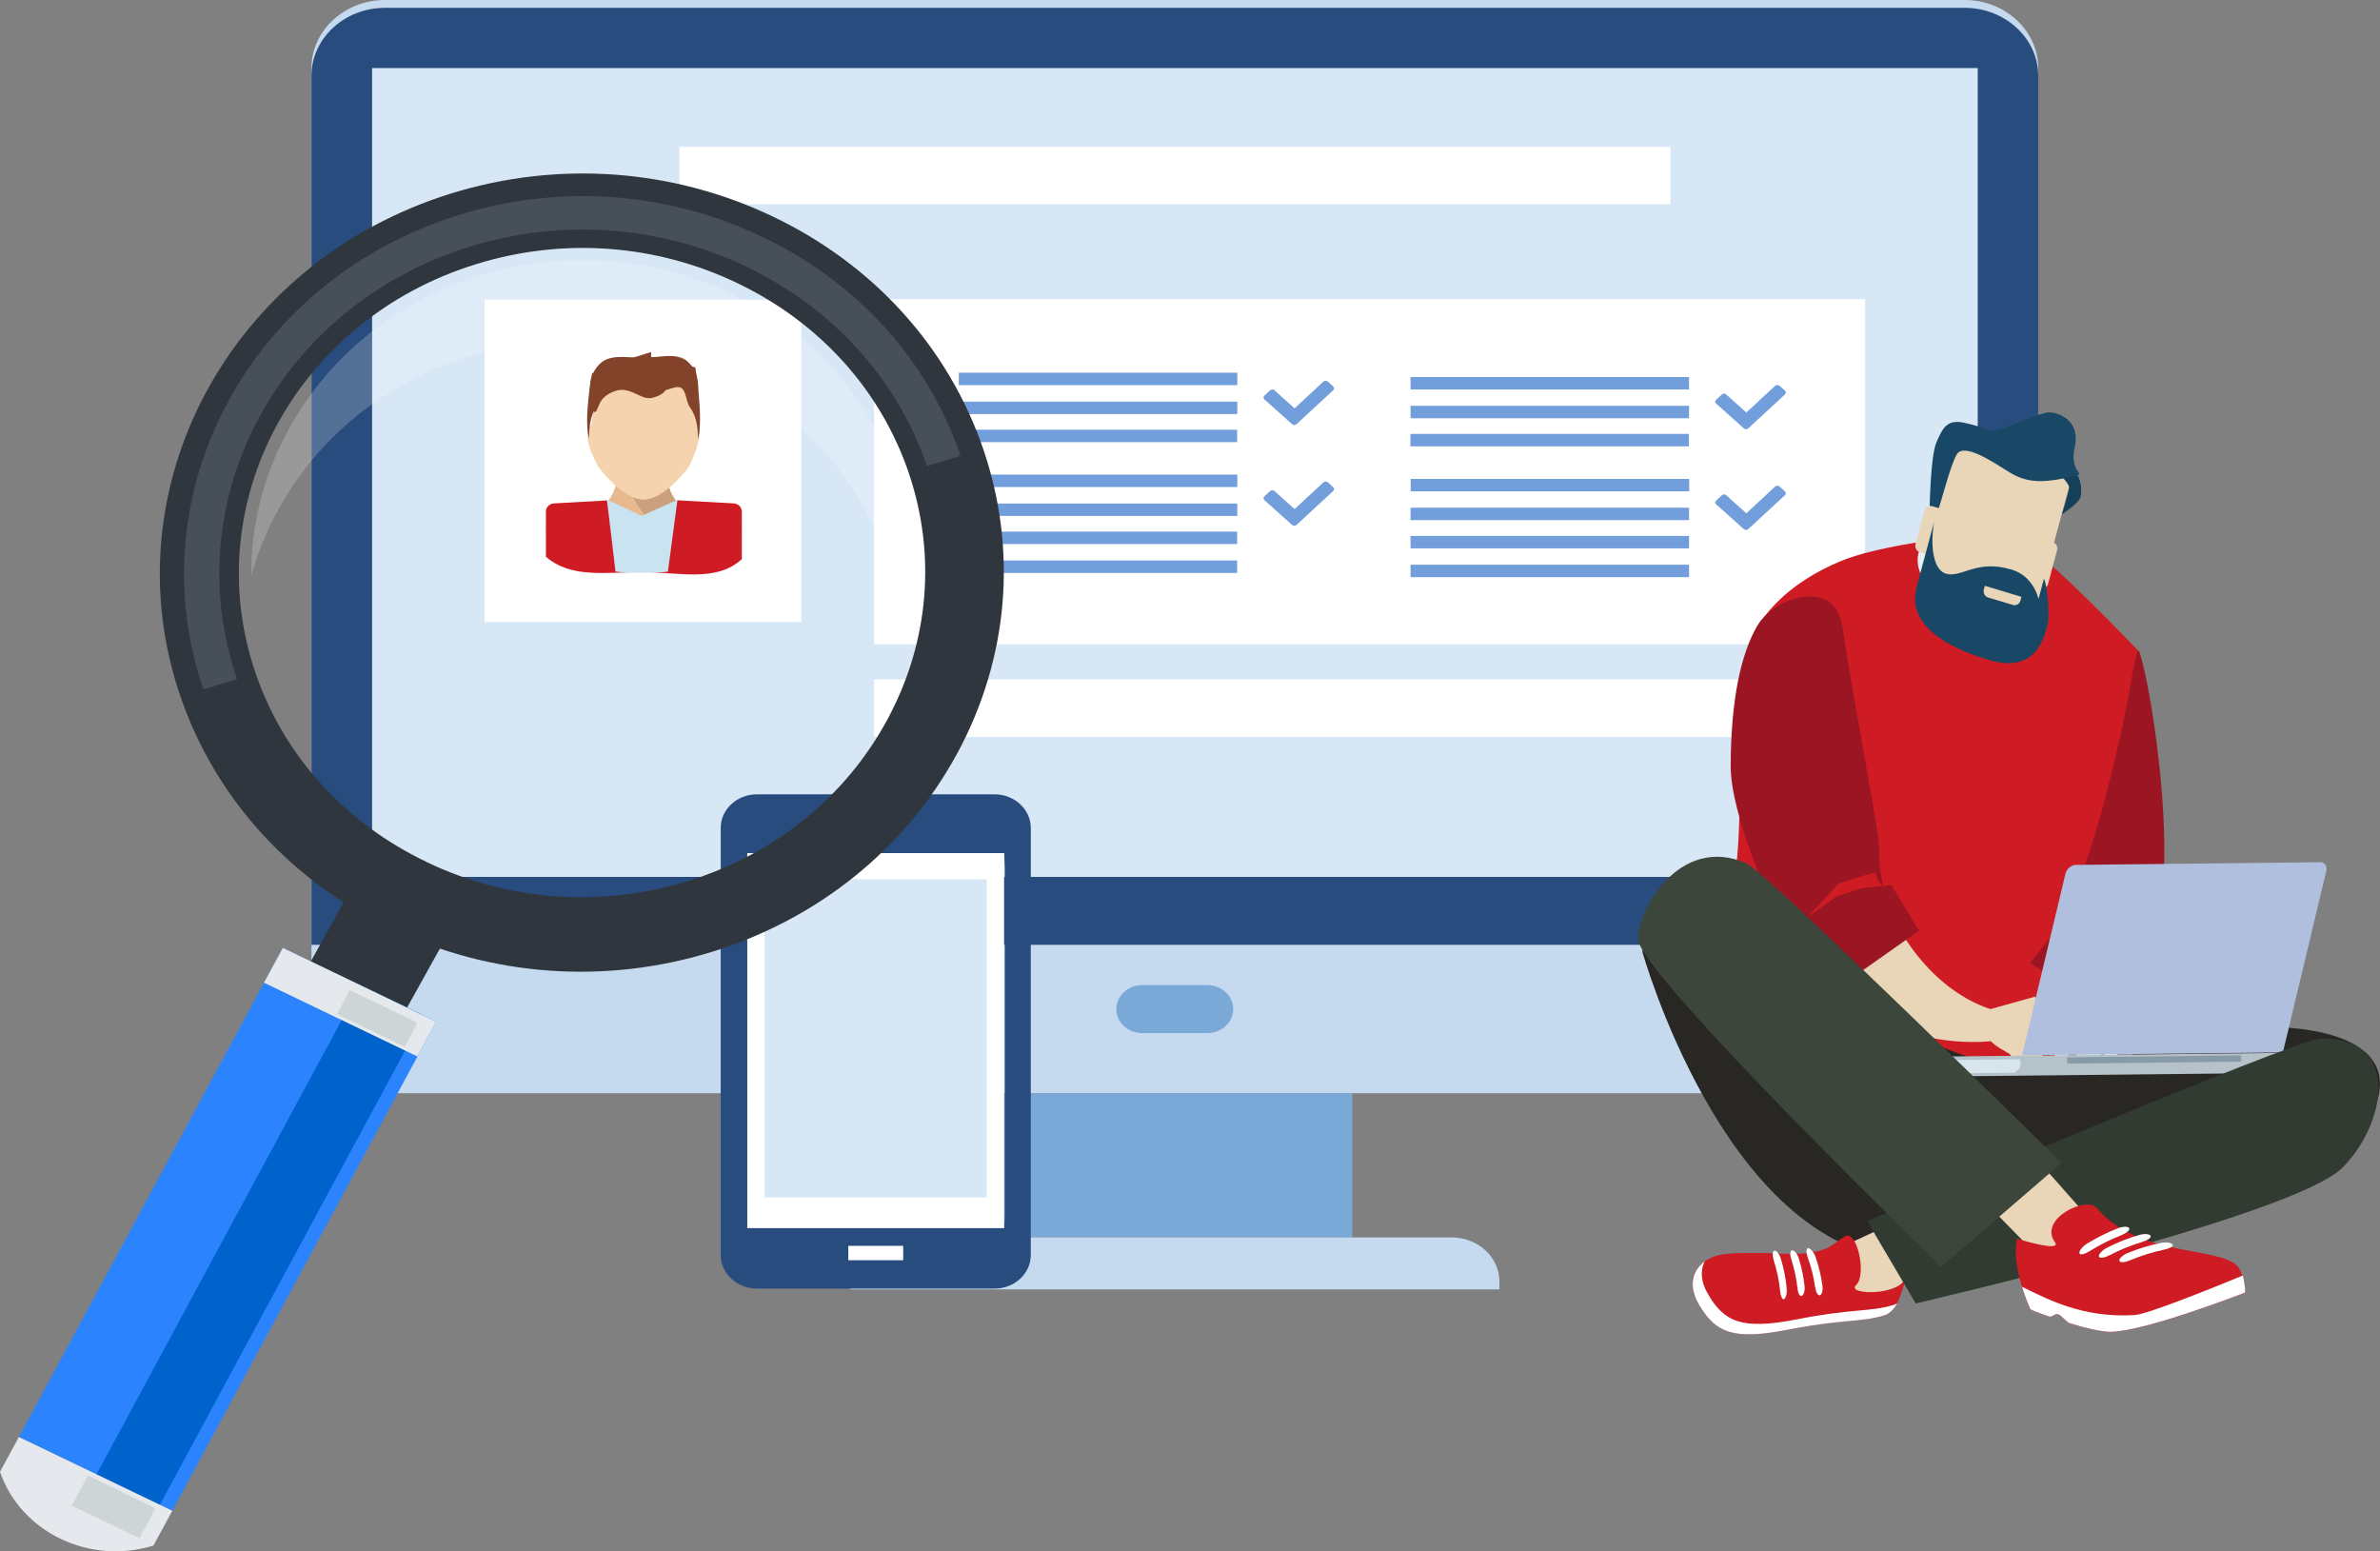
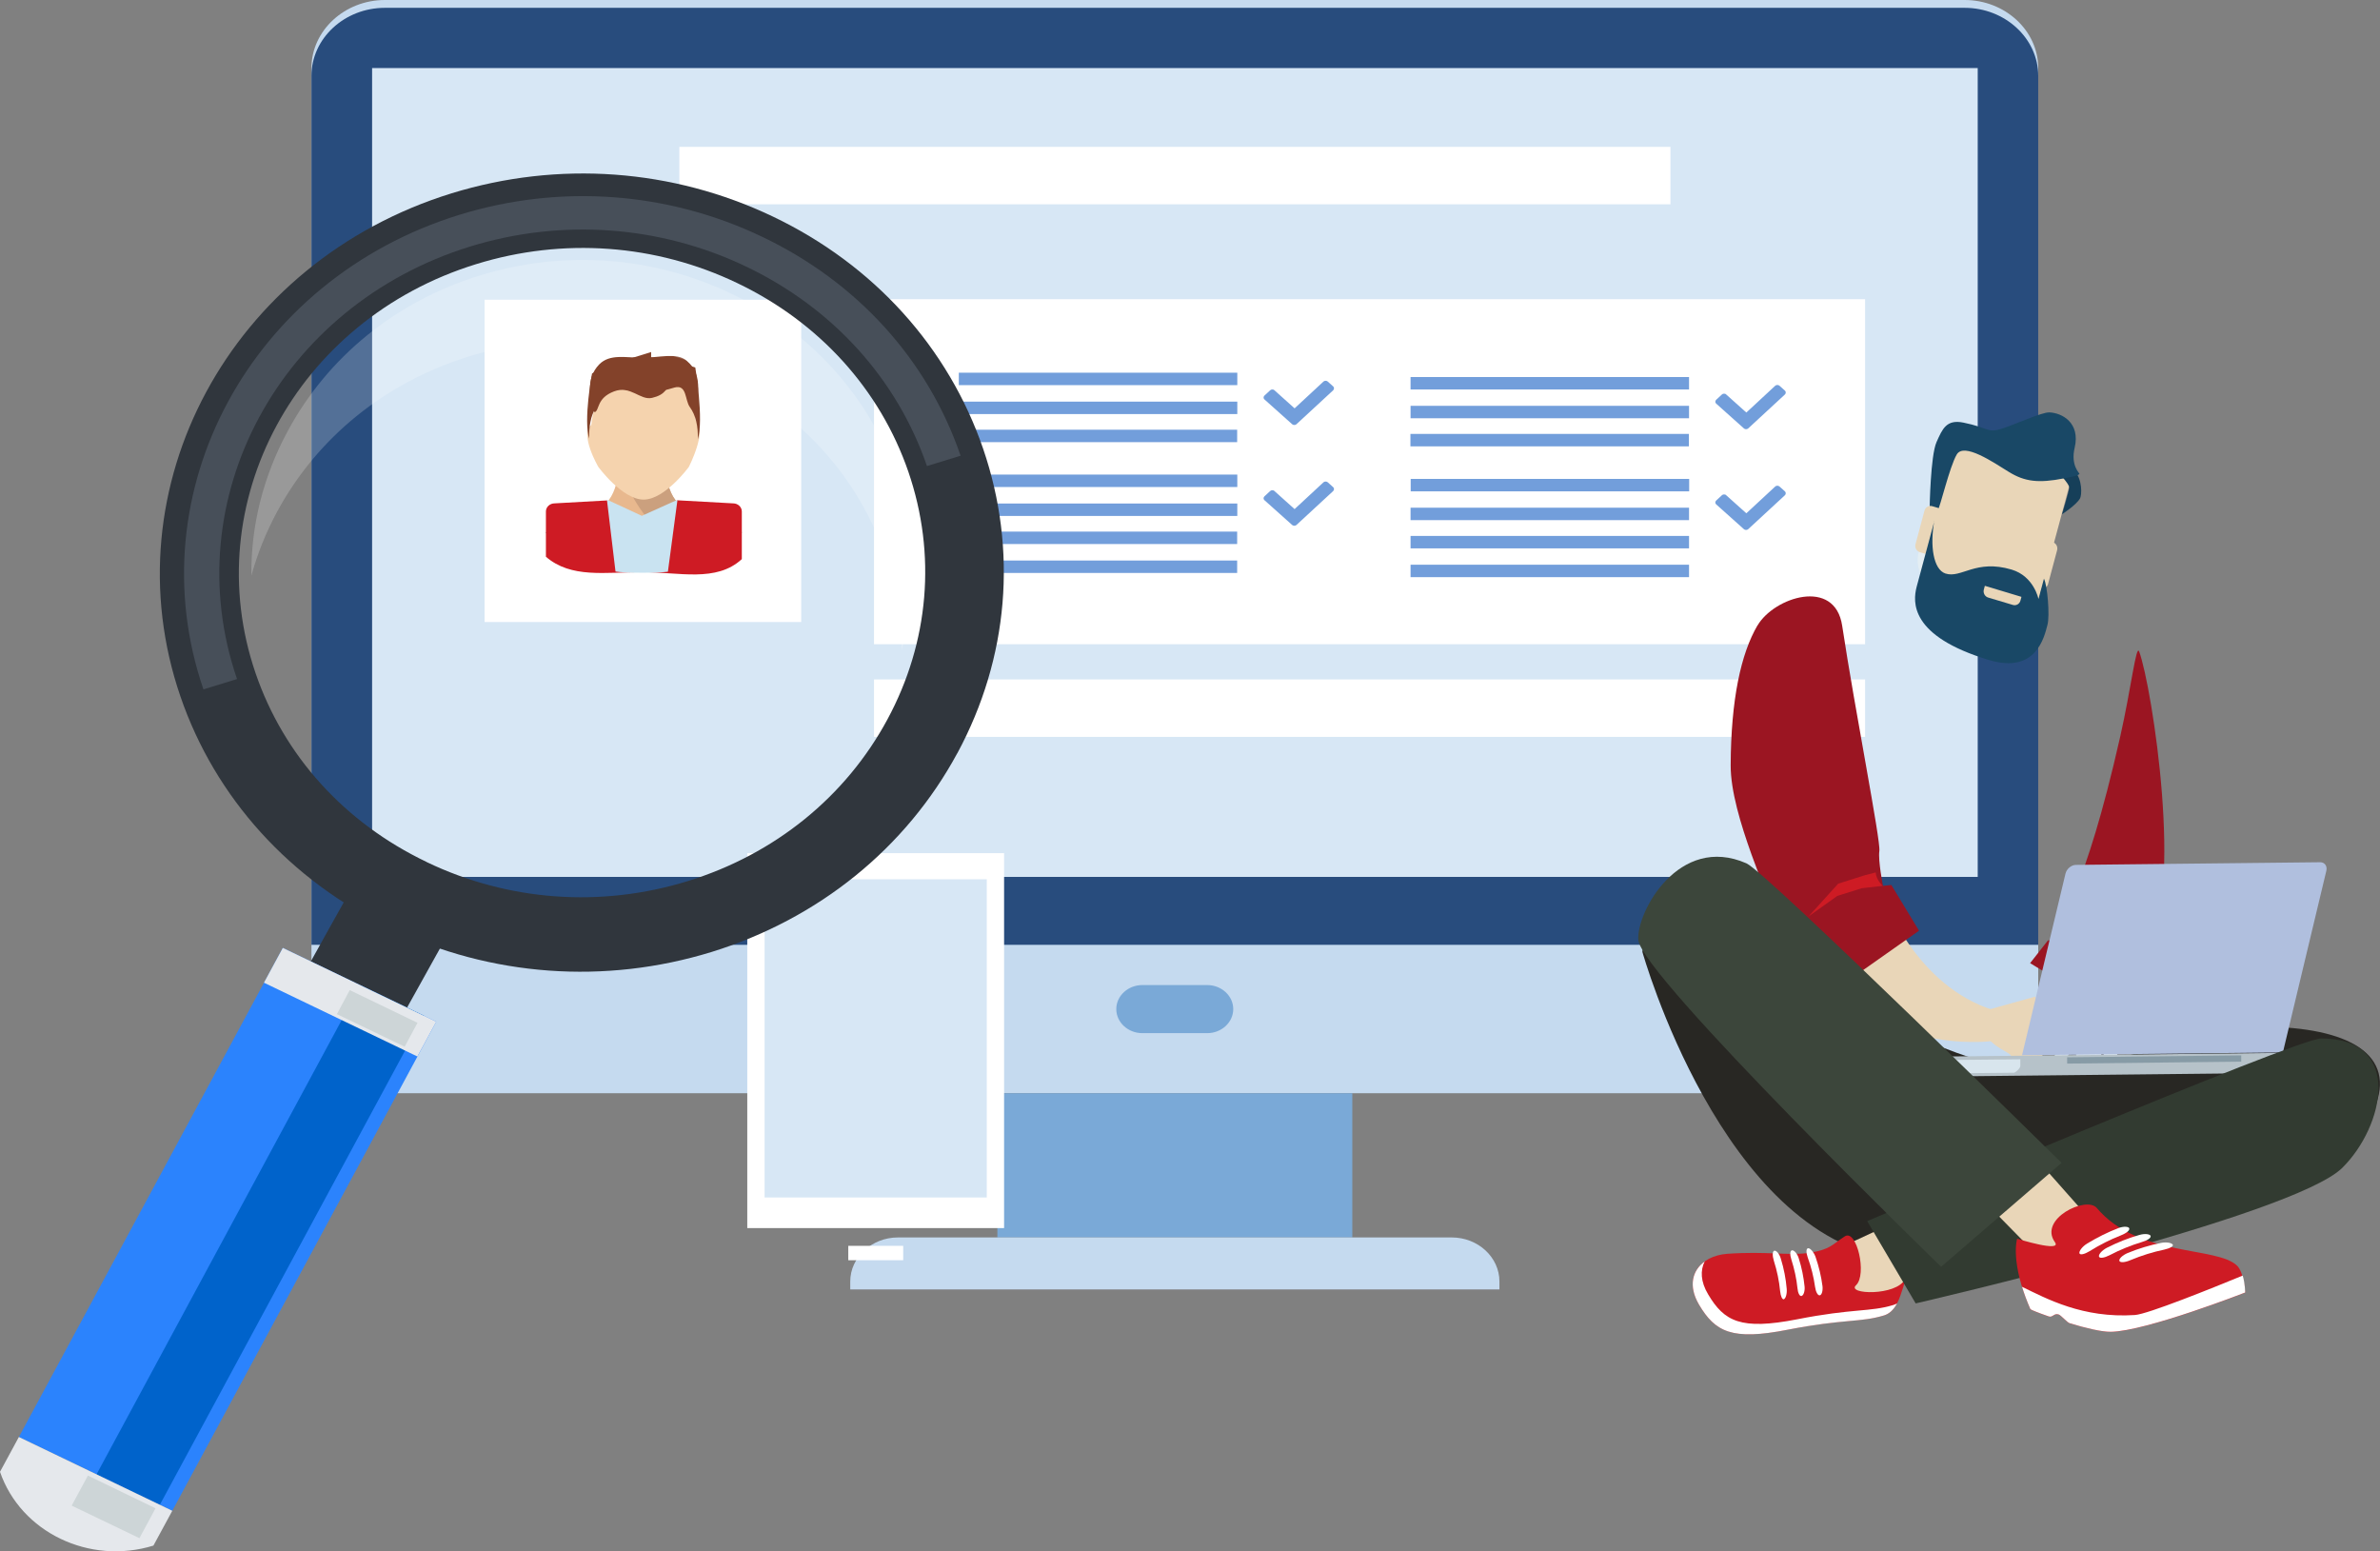
<svg xmlns="http://www.w3.org/2000/svg" viewBox="0 0 1703.3 1110.1">
  <rect x="0" y="0" width="1703.3" height="1110.1" fill="#808080" stroke="none" />
  <defs>
    <style>      .cls-1 {        fill: #e5e8ec;      }      .cls-2, .cls-3, .cls-4, .cls-5, .cls-6 {        fill-rule: evenodd;      }      .cls-2, .cls-7 {        fill: #83422a;      }      .cls-8 {        fill: #c9e3f1;      }      .cls-9 {        fill: #d8e5ed;      }      .cls-10 {        fill: #0063cb;      }      .cls-3 {        fill: #f5d3ae;      }      .cls-11 {        fill: #194866;      }      .cls-12 {        fill: #879ba6;      }      .cls-13 {        fill: #c5daef;      }      .cls-4 {        fill: #cba07e;      }      .cls-14 {        fill: #30363d;      }      .cls-15 {        fill: #d7e7f5;      }      .cls-16 {        fill: #9b1522;      }      .cls-17 {        fill: #ecb60d;      }      .cls-18 {        fill: #e9d6b8;      }      .cls-19 {        fill: #c4d1e1;      }      .cls-20 {        fill: #729edb;      }      .cls-21 {        fill: #323b31;      }      .cls-22, .cls-23 {        fill: #fff;      }      .cls-24 {        fill: #b0bfde;      }      .cls-25 {        fill: #3c463b;      }      .cls-26 {        fill: #7aa9d7;      }      .cls-27 {        fill: #ce1b24;      }      .cls-28 {        fill: #2b83fd;      }      .cls-29 {        fill: #284c7d;      }      .cls-5 {        fill: #e8b88e;      }      .cls-30 {        fill: #282723;      }      .cls-31 {        fill: #e4eef3;      }      .cls-32 {        fill: #cdd5d7;      }      .cls-6 {        fill: #2e6a3f;      }      .cls-33 {        fill: #474f59;      }      .cls-34 {        fill: #b6c2c9;      }      .cls-35 {        fill: #163f59;      }      .cls-23 {        isolation: isolate;        opacity: .2;      }    </style>
  </defs>
  <g>
    <g id="Layer_2">
      <g id="_ëîé_1">
        <g>
          <path class="cls-13" d="M1406,782.3H275.5c-29,0-52.6-21.9-52.6-48.7V48.7c0-26.8,23.7-48.7,52.6-48.7h1130.5c29,0,52.7,21.9,52.7,48.7v684.9c0,26.8-23.7,48.7-52.7,48.7h0Z" />
          <path class="cls-29" d="M1406,5.6H275.5c-29,0-52.6,21.9-52.6,48.7v621.8h1235.8V54.3c0-26.8-23.7-48.7-52.7-48.7h0Z" />
          <rect class="cls-26" x="713.8" y="782.3" width="254" height="103.2" />
          <rect class="cls-15" x="266.3" y="48.7" width="1149.1" height="578.8" />
          <path class="cls-26" d="M864,739.3h-46.5c-10.2,0-18.6-7.7-18.6-17.2h0c0-9.5,8.4-17.2,18.6-17.2h46.5c10.2,0,18.6,7.7,18.6,17.2h0c0,9.5-8.4,17.2-18.6,17.2Z" />
          <path class="cls-13" d="M1073.1,922.7v-5.7c0-17.3-15.3-31.5-34.1-31.5h-396.4c-18.7,0-34.1,14.2-34.1,31.5v5.7h464.6Z" />
          <rect class="cls-22" x="625.5" y="214.1" width="709.3" height="246.9" />
          <rect class="cls-22" x="346.8" y="214.5" width="226.6" height="230.6" />
          <rect class="cls-22" x="625.5" y="486.2" width="709.3" height="41.1" />
          <rect class="cls-22" x="486.2" y="105.1" width="709.3" height="41.1" />
          <g>
            <path class="cls-6" d="M390.7,381c7.8-6.8,23.9-9.3,38.3-14,14.6-4.8,16.7-25.5,15.5-37.8l32.5-2.1c-1.2,12.4-.3,34.5,14.3,40,14.5,5.5,30.8,7.2,39.7,13.8-15.2,14.7-35.8,24.8-59.4,27.2h-.3s-21.6,0-21.6,0c-22.8-2.4-43.6-12.2-59-27h0Z" />
            <path class="cls-5" d="M459.6,398.1c-13.8-5.2-30.8-14.3-33.1-33.5,7.8-2.6,12.2-9.8,14.4-18,5.8-.6,12.1-1,18.6-1s12.8.4,18.6,1c2.2,8.2,6.6,15.4,14.4,18-2.3,19.3-19.3,28.3-33.1,33.5Z" />
            <path class="cls-4" d="M476.6,386c.3,2.3-27.4-29.6-25.9-38.2,5.8-.6,2.4-2.2,8.9-2.2s12.8.4,18.6,1c2.2,8.2,6.6,15.4,14.4,18-2.3,19.3-2.3,16.1-16.1,21.4Z" />
            <path class="cls-3" d="M498,300.7c8.6,6.9-5,33.4-5,33.4,0,0-17.1,23.4-32.4,23.4s-32.4-23.4-32.4-23.4c0,0-13.6-23.2-5-30.1,1.8-19.6,13.5-37.1,37.4-37.1s35.6,14.2,37.3,33.9h0Z" />
            <path class="cls-2" d="M421.6,314.3c-.1-9,1.1-16.8,4.8-22.4,3.5-5.5,4.8-17.4,15.1-14.6,5,1.3,15.1,4,21.6,4s14.7-2.6,19.7-4c8.9-2.4,7.3,9.1,10.9,14,4.3,5.9,6,13.9,5.7,23,4.4-14-1.8-51.3-1.8-51.3,0,0-21.9-7.5-37.2-7.5-17.6,0-36.7,11.8-36.7,11.8,0,0-6.3,32.9-2,47h0Z" />
            <path class="cls-27" d="M524.7,360.2l-39.9-2.2-25.5,12.9-24.9-12.8-37.5,2.1c-3.4,0-6.2,2.6-6.2,5.8v32.4c18.1,15.6,42.3,11,68.9,11s53,7.5,71.3-9.3v-34.1c0-3.2-2.8-5.8-6.2-5.8h0Z" />
            <path class="cls-8" d="M459.3,369.1l-23.9-11.1h-1c0,0,6.1,51,6.1,51,6.2,1.1,31.5,1.1,37.5.1l6.8-51h-1c0,0-24.4,11-24.4,11h0Z" />
            <polygon class="cls-7" points="466 251.9 434.5 261.7 440.3 272.4 466 277.2 466 251.9" />
            <path class="cls-7" d="M466.7,284.7c9.4-2.2,10.9-6.8,12.8-11.8,1-2.7,7.7.6,11,5.8,3.5,5.6,3.7,13.2,5.5,14,3-3.6,3.7-10.3,3.7-14.6,0-7.3-1.4-14.2-8.4-20.1-7.1-5.9-19.8-2-31.6-2s-23.3-3-30.9,4.8c-5.1,5.3-6.6,11.4-6.6,17.3s.4,13.3,3.4,16.9c3.6-1.5,1.2-10.1,13.8-14.9,11.9-4.6,18.7,6.6,27.3,4.6h0Z" />
          </g>
          <g>
            <path class="cls-20" d="M954.7,277.8c0-.5-.2-1-.6-1.3l-3.9-3.5c-.8-.7-2.2-.7-3,0l-20.7,19.2-14.5-13c-.4-.4-1-.5-1.5-.5s-1.1.2-1.5.6l-4.1,3.8c-.8.8-.8,2,0,2.7l19.9,17.8c.8.7,2.2.7,3,0l26.3-24.3c.4-.4.6-.8.6-1.4h0Z" />
            <rect class="cls-20" x="686.2" y="266.7" width="199.3" height="8.9" />
            <rect class="cls-20" x="686.2" y="287.4" width="199.3" height="8.9" />
            <rect class="cls-20" x="686.1" y="307.5" width="199.3" height="8.9" />
            <rect class="cls-20" x="686.2" y="339.6" width="199.3" height="8.9" />
            <rect class="cls-20" x="686.2" y="360.3" width="199.3" height="8.9" />
            <rect class="cls-20" x="686.1" y="380.4" width="199.3" height="8.9" />
            <path class="cls-20" d="M954.7,349.9c0-.5-.2-1-.6-1.3l-3.9-3.5c-.8-.7-2.2-.7-3,0l-20.7,19.2-14.5-13c-.4-.4-1-.5-1.5-.5s-1.1.2-1.5.6l-4.1,3.8c-.8.8-.8,2,0,2.7l19.9,17.8c.8.7,2.2.7,3,0l26.3-24.3c.4-.4.6-.8.6-1.4h0Z" />
            <rect class="cls-20" x="686.1" y="401.1" width="199.3" height="8.9" />
          </g>
          <g>
            <path class="cls-20" d="M1278,280.8c0-.5-.2-1-.6-1.3l-3.9-3.5c-.8-.7-2.2-.7-3,0l-20.7,19.2-14.5-13c-.4-.4-.9-.5-1.5-.5s-1.1.2-1.5.6l-4.1,3.8c-.8.8-.8,2,0,2.7l19.9,17.8c.8.7,2.2.7,3,0l26.3-24.3c.4-.4.6-.8.6-1.4h0Z" />
            <rect class="cls-20" x="1009.5" y="269.8" width="199.3" height="8.9" />
            <rect class="cls-20" x="1009.5" y="290.4" width="199.3" height="8.9" />
            <rect class="cls-20" x="1009.4" y="310.5" width="199.3" height="8.9" />
            <rect class="cls-20" x="1009.6" y="342.7" width="199.3" height="8.9" />
            <rect class="cls-20" x="1009.5" y="363.3" width="199.3" height="8.9" />
            <rect class="cls-20" x="1009.5" y="383.5" width="199.3" height="8.9" />
            <path class="cls-20" d="M1278,352.9c0-.5-.2-1-.6-1.3l-3.9-3.5c-.8-.7-2.2-.7-3,0l-20.7,19.2-14.5-13c-.4-.4-.9-.5-1.5-.5s-1.1.2-1.5.6l-4.1,3.8c-.8.8-.8,2,0,2.7l19.9,17.8c.8.7,2.2.7,3,0l26.3-24.3c.4-.4.6-.8.6-1.4h0Z" />
            <rect class="cls-20" x="1009.5" y="404.1" width="199.3" height="8.9" />
          </g>
          <g>
-             <path class="cls-29" d="M711.8,568.4h-170.1c-14.3,0-25.9,10.8-25.9,24v305.7c0,13.2,11.7,24,25.9,24h170.1c14.3,0,25.9-10.8,25.9-24v-305.7c0-13.2-11.7-24-25.9-24ZM719.1,869.3l-.4,9.4h-183.4l-.4-9.4v-258.8h183.8l.4,11v247.8h0Z" />
            <rect class="cls-22" x="534.8" y="610.5" width="183.8" height="268.3" />
            <rect class="cls-22" x="607.1" y="891.5" width="39.3" height="10.3" />
            <rect class="cls-15" x="547.2" y="629.2" width="159" height="227.7" />
          </g>
        </g>
        <g>
          <g>
            <path class="cls-14" d="M685.2,538.9c36.7-68.1,43.2-145.4,18.4-217.8-24.9-72.5-78.2-131.6-150.4-166.1-71.8-34.3-153.5-40.2-229.9-16.7-158.4,48.9-245.5,210.4-194.2,360,24.9,72.6,78.4,131.6,150.5,166.2,71.8,34.3,153.3,40.2,229.7,16.7,76.6-23.7,139-74.2,175.8-142.2h0ZM305.3,616.8c-58.8-28.1-102.2-76.1-122.4-135.1-41.7-121.7,29.1-253,157.9-292.7,62.1-19.2,128.5-14.4,186.9,13.6,58.7,28.1,102.1,76.1,122.4,135,20.2,58.9,14.9,121.8-15,177.2-29.8,55.3-80.6,96.5-142.9,115.7-62.1,19.2-128.4,14.4-186.8-13.6h0Z" />
            <path class="cls-23" d="M198.2,366.4c28.8-53.4,77.7-92.9,137.6-111.4,59.9-18.5,123.8-13.8,180.1,13.1,56.4,27,98.2,73,117.7,129.7v.3c7.7,22,11.5,44.7,11.7,67.2,11.3-40.9,10.2-84-3.9-125.1v-.3c-19.7-56.7-61.5-102.8-117.9-129.7-56.2-26.9-120.1-31.5-180-13.1-60,18.5-108.9,58.1-137.6,111.4-17.6,32.6-26.4,67.9-26,103.4,4.3-15.6,10.4-30.8,18.3-45.5h0Z" />
            <path class="cls-33" d="M169.6,485.8c-44.1-128.6,30.8-267.4,166.9-309.4,65.7-20.2,135.9-15.1,197.6,14.4,62,29.7,107.9,80.4,129.3,142.7h0l24.1-7.4c0-.2-.1-.3-.2-.5-23.5-68.2-73.8-123.7-141.7-156.1-67.7-32.4-144.7-38-216.8-15.8-149.4,46.1-231.6,198.4-183.2,339.6l24.1-7.4h0c0,0,0,0,0,0Z" />
          </g>
          <path class="cls-14" d="M289.5,724.3c10.7-19.2,21.4-38.4,32.1-57.7,4.8-8.9,5.5-18.9,2.5-27.5-8.3-3.1-16.6-6.5-24.7-10.5-8.4-4-16.5-8.4-24.4-13.2-9.1,2.8-17.3,9.1-22.1,18-10.8,19.2-21.5,38.5-32.3,57.9-10,18.5.6,33.4,20.2,42.5h0c19.6,9.4,38.7,8.8,48.6-9.6h0Z" />
          <polygon class="cls-28" points="123.3 1081.1 13.5 1028.3 202.4 678.3 312.2 731.1 123.3 1081.1" />
          <polygon class="cls-10" points="114.4 1076.8 69.1 1055 258 705 303.4 726.8 114.4 1076.8" />
          <polygon class="cls-1" points="298.7 756 188.9 703.2 202.4 678.3 312.2 731.1 298.7 756" />
          <polygon class="cls-32" points="289.6 749 241.1 725.7 250.3 708.5 298.8 731.9 289.6 749" />
          <path class="cls-1" d="M109.8,1106c-45.8,14.1-94.9-9.5-109.8-52.8,4.5-8.3,9-16.6,13.5-24.9,36.6,17.6,73.2,35.2,109.8,52.8-4.5,8.3-9,16.6-13.5,24.9h0Z" />
          <polygon class="cls-32" points="99.8 1100.7 51.3 1077.4 62.9 1055.9 111.3 1079.3 99.8 1100.7" />
        </g>
        <g>
          <g>
-             <path class="cls-27" d="M1333,396.3c-25.7,6.6-73.1,30.5-83.3,72-15.3,62.3,13.7,154.1-34,243.3-15.2,28.4,259.3,69.1,259.3,69.1l55.4-314.9s-65.7-69-79.2-73.7c-28-9.8-66.9-9.1-118.2,4.1Z" />
            <g>
              <path class="cls-16" d="M1530.9,466.1c9.4,25.3,32.4,175.4,5.2,210.5-3.1,4,13.9,10.5,10.7,29.2-.5,3.1-5.8,18-5.8,18l-22,5.9-66.1-40.5,12.8-16.3,6,.2s5.7-5.5,4.2-12.5c-1.5-6.9,15.4-17.9,41.6-134,7.7-34.2,11.3-66,13.4-60.4h0Z" />
              <path class="cls-17" d="M1503.7,669.2l-19.6-4.7-7.9-1.4c0,5.7-4.4,9.9-4.4,9.9l15.2.6,17.8,4.2,21.5,13.2-22.5-21.8Z" />
            </g>
            <path class="cls-19" d="M1475.5,688.3s15.2,0,28,8.5c9.8,6.5,18.7,20.5,9.6,28-9.1,7.5-23.1,14.4-23.1,14.4,0,0-34.6.7-14.6-50.8h0Z" />
            <path class="cls-31" d="M1513.1,725.3l-9.2-2.2s-31.8-3.3-36.4-.8c-4.6,2.6-19.2,12.9-19.2,12.9l-3,2.9s7.1,4.7,16.7-2.3c9.7-7,10.4-1.6,10.4-1.6l-1.7,9v11.5c0,0-1.4,4.8-1.4,4.8,0,0-1.4,2.6-.3,3.6,3,2.8,6,1.5,6,1.5l9.8-17.8,2.5,19.5s1.3,2.7,4.3,3.3c2.8.7,2.9-.1,2.9-.1l2.2-4.9c.2,1,.7,2.4,1.9,3.4,2.4,2,5.7,1.8,5.7,1.8l-.7-20.5,3.9,10.5s1.4,2.6,4.3,3.3c3.2.8,4.1,1.1,4.1,1.1l-2.7-39h0Z" />
            <g>
              <g>
                <path class="cls-18" d="M1348.8,643.7s22.6,62.1,78.1,79.2c9.6,3,15.4,14,10.8,17.5-6,4.5-14.1,5.4-28.1,5.2-29-.3-68.4-10.2-95.6-38.4-40.2-41.8-52.8-60.7-48.5-81.5,4.2-20.8,83.4,18,83.4,18h0Z" />
                <path class="cls-16" d="M1257.8,447.5c-11.9,20.3-19,53.1-19.2,100.1-.2,36.4,29,96.2,33.4,114.5.8,3.1,2.5,16.2,2.5,16.2l32.6,34.4,66.3-46.7-19.8-32.7-6,.6s-3.6-18-2.6-25c1.1-7-17.5-100.9-26.6-161.1-5.2-34.7-48.8-20.4-60.6-.2h0Z" />
                <path class="cls-27" d="M1315.4,632.4l19.2-6.1,7.8-2c.4,5.7,5.1,9.6,5.1,9.6l-15.1,1.7-17.5,5.5-20.6,14.7,21.1-23.3h0Z" />
              </g>
              <path class="cls-18" d="M1422.7,722.6l33.7-9.4s9.4,13.6,7.6,16.9c-1.9,3.3-.2,23.3-.2,23.3l-16.4,14.5-13.2-4.8s-.9-6.1,3.6-6.7c4.6-.6-3-4.1-5.4-5.6-2.4-1.5-21.7-12.2-9.8-28.3h0Z" />
            </g>
            <path class="cls-31" d="M1373.6,393.6c-3.8,11.2,1.8,23.7,12.4,27.8l19,7.2c10.6,4,22.4-1.8,26.3-13.1l17.4-51.1c3.8-11.2-1.8-23.7-12.4-27.8l-19-7.2c-10.6-4-22.4,1.8-26.2,13.1l-17.4,51.1h0Z" />
            <g>
              <path class="cls-18" d="M1456.4,439.3c-2,7.4-9.3,11.8-16.3,9.6l-57.4-17.2c-7.1-2.1-11.1-9.9-9.1-17.3l24.1-89.9c2-7.4,9.3-11.8,16.4-9.6l57.3,17.2c7,2.1,11.1,9.9,9.1,17.3l-24.2,89.9h0Z" />
              <path class="cls-35" d="M1475.7,368s10-6.4,12.9-11.3c1.4-2.5,1.7-13.4-3.6-19.3-5.3-5.8-12.6-.1-12.6-.1,0,0,8.6,9.1,8.5,11.5,0,2.4-5.2,19.3-5.2,19.3h0Z" />
              <path class="cls-11" d="M1381,363.2s.6-37.1,4.9-46.8c4.3-9.7,7.2-16.4,19.2-14,17.9,3.6,17.1,7.6,27.1,4.5,10-3.1,28.9-12,34.5-11.8,9.3.4,22.2,7.6,18.1,25.2-3.1,13,3.7,18.4,3.4,18.8-1.1,1.4-4.7,1.9-11,3.2-18.2,3.6-28.2,2.4-39.5-4.6-11.3-7-32.1-21.2-37.3-12.5-5.2,8.8-12,38.3-13.7,40.2-1.7,1.9-4.1,0-5.8-2.4h0Z" />
              <path class="cls-18" d="M1391.8,395.6c-.7,2.5-3.1,3.9-5.5,3.2l-12.4-3.7c-2.3-.7-3.7-3.3-3-5.8l6.4-23.9c.7-2.5,3.1-3.9,5.5-3.2l12.4,3.7c2.3.7,3.7,3.3,3,5.8l-6.4,24h0Z" />
              <path class="cls-18" d="M1465.8,417.8c-.7,2.5-3.1,3.9-5.5,3.2l-12.4-3.7c-2.3-.7-3.7-3.3-3-5.8l6.4-24c.7-2.5,3.1-3.9,5.5-3.2l12.4,3.7c2.3.7,3.7,3.3,3,5.8l-6.4,23.9h0Z" />
              <path class="cls-11" d="M1384.4,372.7s-9.5,35.4-12.7,47.2c-2.8,10.7-5.1,35.3,51.8,52.4,33.7,10.1,39.5-16.4,41.8-25.1,1.8-6.6,0-28.3-2.5-33.1,0-.1-3.9,14.6-3.9,14.6,0,0-3.2-16.3-19.2-21.1-25.8-7.7-36,6.5-47.4,2.8-8.7-2.9-11.2-20-8-37.6h0Z" />
              <path class="cls-18" d="M1422.9,427.6l17.7,5.3c2.3.7,4.8-.7,5.4-3.2l.7-2.6-26.2-7.9-.7,2.6c-.7,2.5.7,5.1,3.1,5.8h0Z" />
            </g>
          </g>
          <path class="cls-30" d="M1700.6,789.7c-8.3,23.9-152.4,110.8-200.5,105.1l-144.9,6.1c-123.1-17-179.8-219.8-179.8-219.8,5.3-50.8,126.1,23.9,169.2,47.1,68.2,36.7,111.5,38.9,111.5,38.9,45.8,5.3,99.2-31.6,157.1-32.4,63.6-.9,100.6,17.5,87.4,55.1h0Z" />
          <g>
            <path class="cls-34" d="M1385.7,762.7c0,0,0-.1,0-.2v-6.4c0,0,249.4-2.7,249.4-2.7v6.4c0,0,0,.2,0,.2l-.6,1.2c-3.2,5.5-8.9,6.6-15.5,6.7l-217,2.3c-6.6,0-12.3-.9-15.6-6.3l-.7-1.2h0Z" />
            <path class="cls-9" d="M1445.8,763.1s0,0,0,.2l-.5,1c-1,1.4-2.2,2.5-3.7,3.3l-37.9.4c-6.3,0-11.8-.7-15-5.1l-.6-1c0,0,0,0-.1-.2v-3.1s57.9-.6,57.9-.6v5.1h0Z" />
            <polygon class="cls-12" points="1479.4 761.1 1604 759.7 1604 755.2 1479.4 756.6 1479.4 761.1" />
            <path class="cls-24" d="M1447.1,755.2l31.1-130c.8-3.4,4.1-6.2,7.3-6.3l175-1.9c3.2,0,5.2,2.7,4.4,6.1l-31.1,130-186.7,2h0Z" />
          </g>
          <g>
            <path class="cls-18" d="M1332.9,934.4c17.2,3.3,30.5-17.8,30.5-17.8l44.9-36.8-9.3-25.2-87.1,40.5s3.7,35.9,21,39.2Z" />
            <path class="cls-27" d="M1363.5,915.2s0,2.2-3.4,11.8c-3.4,9.7-7.5,13-11.8,14.3-16.7,5-28.7,2.3-68.8,10.2-40.1,7.8-52.1,1.6-63.6-18-11.6-19.6.7-34.8,20.2-36.3,28.3-2,44,1.5,58.7-.7,15.4-2.4,16.4-6,25.5-11.8,8.5-5.4,16.1,27.4,8,35-7.1,6.6,29,7.9,35.1-4.4h0Z" />
            <path class="cls-22" d="M1354.8,933.9c-16.6,5-28.7,2.3-68.8,10.2-40.1,7.8-52,1.6-63.6-18-5.4-9.1-5.6-17.1-2.4-23.4-8.8,6.3-11.9,17.5-4.1,30.8,11.6,19.6,23.5,25.9,63.6,18,40.1-7.8,52.1-5.1,68.8-10.2,3.3-1,6.5-3.3,9.4-8.6-1,.5-1.9.9-2.9,1.2h0Z" />
            <path class="cls-18" d="M1363.4,915.7c0-.4,0-.6,0-.6,0,.2-.2.4-.4.7,0,0,.2,0,.3,0h0Z" />
            <g>
              <path class="cls-22" d="M1276.8,929.7c-1.3.5-2.4-2.1-2.8-5.7-.7-7.3-2.2-14.6-4.5-21.8-1.1-3.6-1.1-6.8.3-7.2,1.4-.4,3.7,2.2,4.7,5.7,2.2,7.2,3.6,14.4,4.2,21.6.3,3.5-.7,6.8-2,7.4h0Z" />
              <path class="cls-22" d="M1289.3,927.4c-1.4.3-2.6-2.2-2.9-5.6-.7-6.8-2.2-13.7-4.4-20.6-1.1-3.4-1-6.3.5-6.5,1.5-.2,3.8,2.4,4.8,5.7,2.2,6.8,3.5,13.6,4.2,20.3.3,3.3-.8,6.3-2.1,6.6Z" />
              <path class="cls-22" d="M1302.3,926.9c-1.4.2-2.8-2.5-3.3-6-1-7-2.7-14.1-5.3-21.2-1.2-3.5-1.2-6.4.4-6.5,1.5,0,3.9,2.7,5.2,6.1,2.4,7,4.1,14,5,21,.4,3.5-.6,6.4-1.9,6.6h0Z" />
            </g>
          </g>
          <path class="cls-21" d="M1336.3,873.8s307.4-130.7,324.9-130.7c59.2,0,45.1,63.1,15,92.7-35.7,34.8-305.2,96.9-305.2,96.9l-34.7-58.9h0Z" />
          <g>
            <polygon class="cls-18" points="1457.7 898 1374.7 813.4 1410.6 776.4 1501.2 878.7 1457.7 898" />
            <path class="cls-25" d="M1475.5,832.2s-211.3-208.1-225.6-214.4c-48.4-21.3-78.9,35.2-77.4,54.8,2,25.4,216.7,233.9,216.7,233.9l86.3-74.4h0Z" />
            <g>
              <path class="cls-27" d="M1601.1,905.8c4.9,4.9,5.7,19.2,5.7,19.2,0,0-71.2,27.8-96.2,28.1-6.4.1-18.1-2.8-29.3-6.1-1.9-.5-6.2-5.7-8-6.3-3.4-1.1-4.2,2.4-7.1,1.4-7.5-2.6-12.9-4.8-13.1-5.2-14.8-33.9-9.5-50.5-9.5-50.5,0,0,32.6,10.2,27,2.4-11.8-16.6,22.5-33.2,30-24.4,30.1,35.5,86.2,27.2,100.5,41.4h0Z" />
              <path class="cls-22" d="M1605,912.8c-21.9,9-67.9,27.6-77.1,28.2-37.4,2.5-63.4-11.8-80.8-20.2,1.5,4.8,3.4,10.1,6,16,.2.4,5.6,2.6,13.1,5.2,2.9,1,3.7-2.5,7.1-1.4,1.8.6,6.1,5.8,8,6.3,11.2,3.4,22.8,6.2,29.3,6.1,25-.3,96.2-28.1,96.2-28.1,0,0,0-6.5-1.8-12.2h0Z" />
              <g>
                <path class="cls-22" d="M1555,890.5c.7,1.3-2.1,2.8-6.1,3.7-8.1,1.7-16.2,4.2-24.1,7.5-3.9,1.7-7.4,2-8,.6-.5-1.5,2.2-4.1,6-5.7,7.8-3.2,15.8-5.6,23.8-7.2,3.9-.8,7.7,0,8.3,1.2h0Z" />
                <path class="cls-22" d="M1539.1,884.4c.6,1.3-2.2,3.2-6,4.3-7.9,2.4-15.7,5.5-23.3,9.5-3.7,1.9-7.2,2.5-7.6,1-.5-1.5,2.1-4.5,5.8-6.4,7.5-3.8,15.3-6.9,23.1-9.1,3.9-1.1,7.4-.7,8.1.7h0Z" />
                <path class="cls-22" d="M1523.8,879c.6,1.4-2.1,3.5-5.9,5-7.7,3-15.2,6.8-22.4,11.3-3.6,2.2-6.9,3-7.3,1.5-.4-1.5,2-4.8,5.6-7,7.3-4.4,14.7-8.1,22.3-11,3.7-1.4,7.2-1.2,7.8.2h0Z" />
              </g>
            </g>
          </g>
        </g>
      </g>
    </g>
  </g>
</svg>